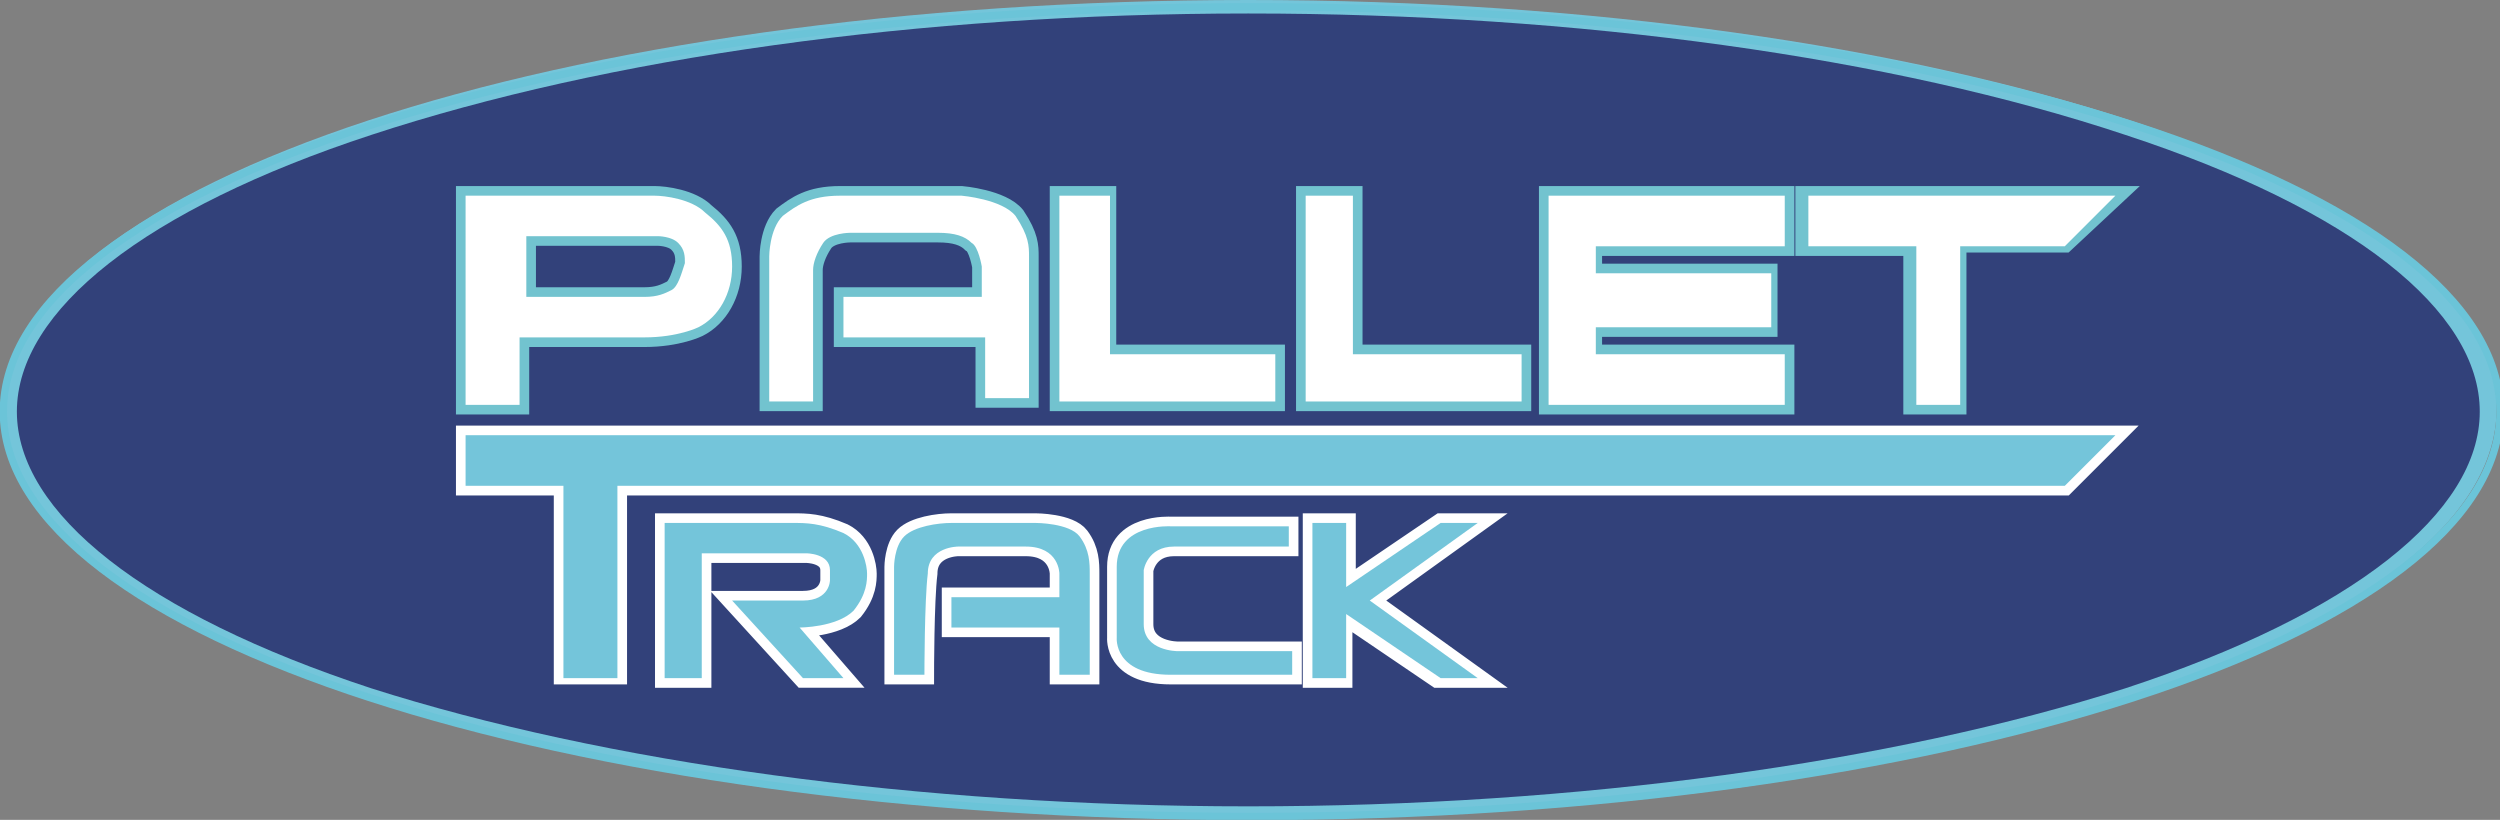
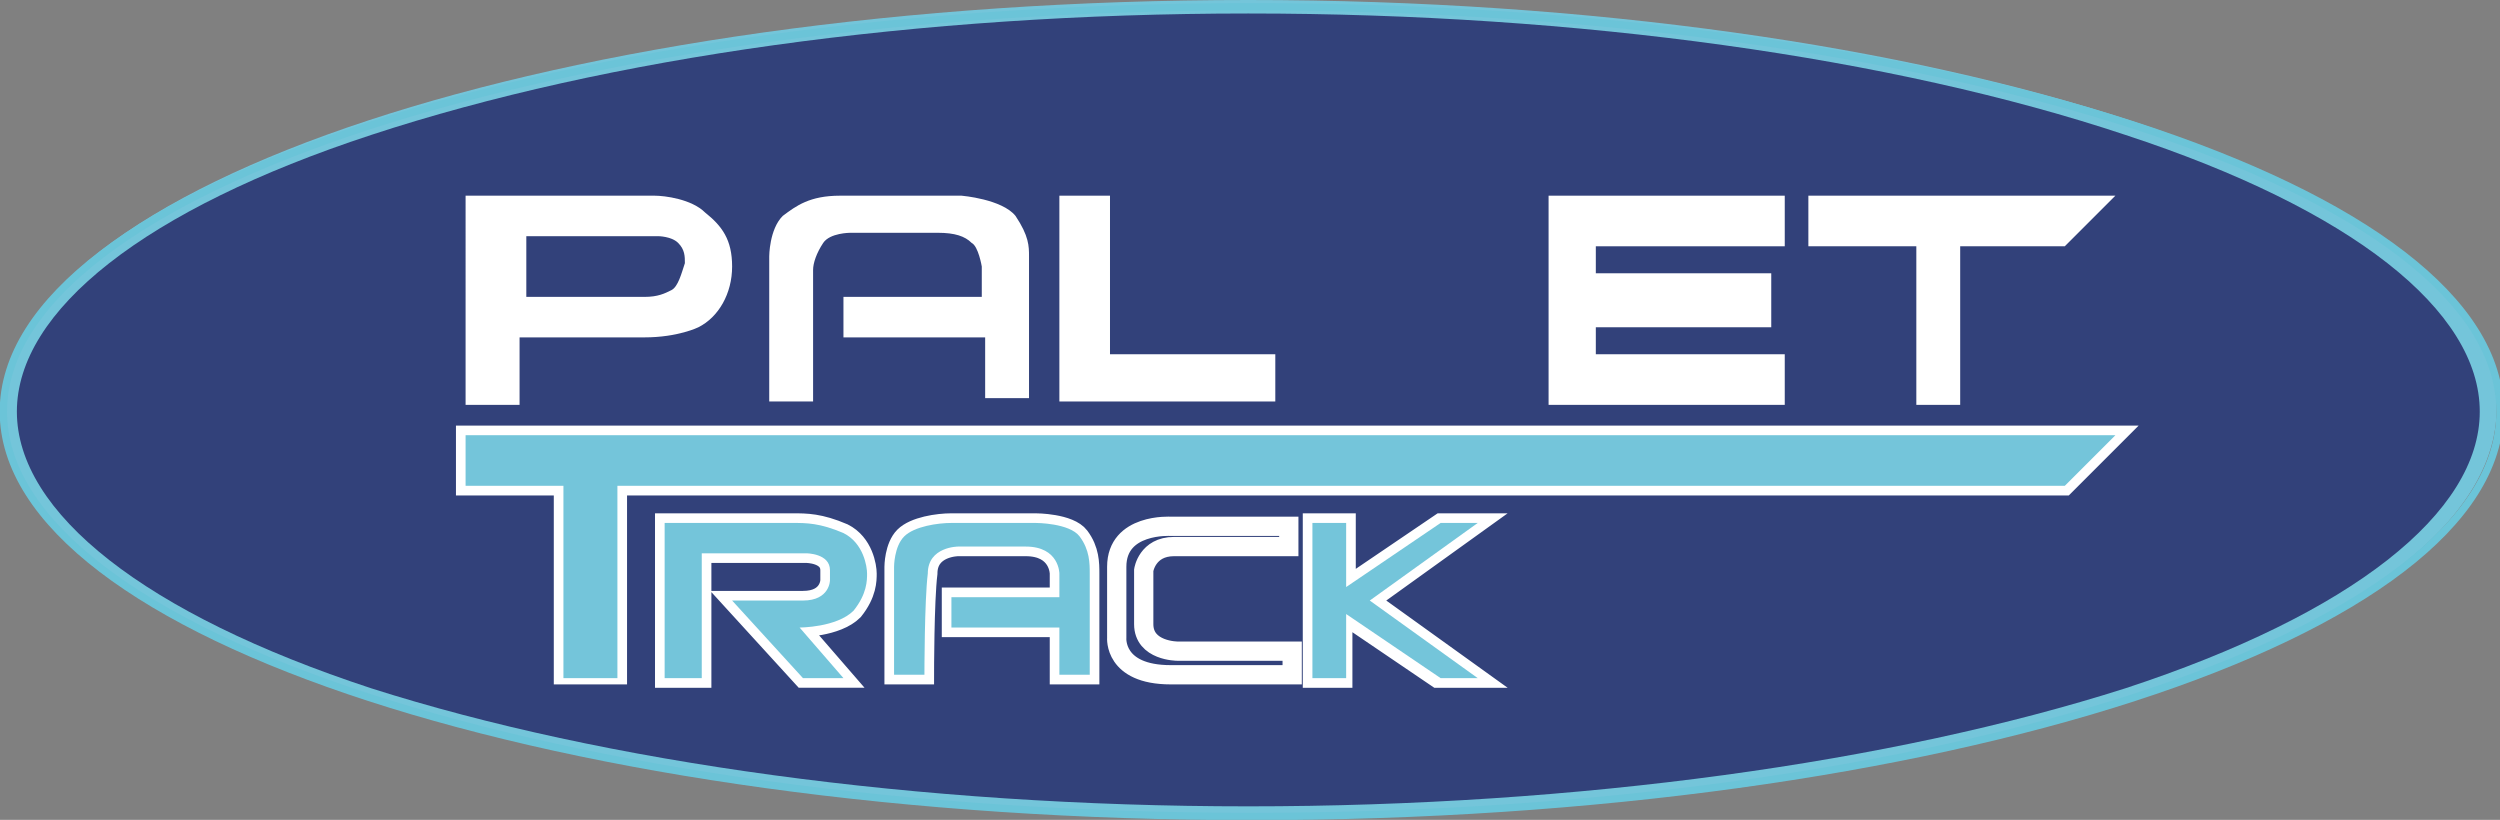
<svg xmlns="http://www.w3.org/2000/svg" xmlns:xlink="http://www.w3.org/1999/xlink" version="1.1" id="Layer_1" x="0px" y="0px" viewBox="0 0 74.1 24.3" style="enable-background:new 0 0 74.1 24.3;" xml:space="preserve">
  <rect x="0" y="0" width="74.1" height="24.3" fill="#808080" stroke="none" />
  <style type="text/css">
	.st0{clip-path:url(#SVGID_00000057142845167186016810000014367654165785133993_);fill:#74C5DA;}
	.st1{clip-path:url(#SVGID_00000057142845167186016810000014367654165785133993_);fill:#32417A;}
	
		.st2{clip-path:url(#SVGID_00000057142845167186016810000014367654165785133993_);fill:none;stroke:#72C3CF;stroke-width:0.571;stroke-miterlimit:10;}
	.st3{clip-path:url(#SVGID_00000057142845167186016810000014367654165785133993_);fill:#FFFFFF;}
	
		.st4{clip-path:url(#SVGID_00000057142845167186016810000014367654165785133993_);fill:none;stroke:#FFFFFF;stroke-width:0.571;stroke-miterlimit:10;}
	.st5{clip-path:url(#SVGID_00000057142845167186016810000014367654165785133993_);fill:none;stroke:#6BC4D8;stroke-width:0.218;}
</style>
  <g>
    <defs>
      <rect id="SVGID_1_" width="74.1" height="24.3" />
    </defs>
    <clipPath id="SVGID_00000181073943669838849850000008065666699564456599_">
      <use xlink:href="#SVGID_1_" style="overflow:visible;" />
    </clipPath>
    <path style="clip-path:url(#SVGID_00000181073943669838849850000008065666699564456599_);fill:#74C5DA;" d="M74,12.1   c0,6.7-16.5,12.1-36.9,12.1S0.1,18.8,0.1,12.1C0.1,5.5,16.6,0,37,0S74,5.5,74,12.1" />
    <path style="clip-path:url(#SVGID_00000181073943669838849850000008065666699564456599_);fill:#32417A;" d="M37,23.9   c-9.8,0-19.1-1.3-26-3.5c-6.7-2.2-10.5-5.2-10.5-8.2c0-3,3.8-6,10.5-8.2C18,1.7,27.2,0.4,37,0.4S56.1,1.7,63,4   c6.7,2.2,10.5,5.2,10.5,8.2c0,3-3.8,6-10.5,8.2C56.1,22.6,46.8,23.9,37,23.9" />
-     <path style="clip-path:url(#SVGID_00000181073943669838849850000008065666699564456599_);fill:none;stroke:#72C3CF;stroke-width:0.571;stroke-miterlimit:10;" d="   M19.9,8.6c-0.2,0.1-0.4,0.2-0.8,0.2c-0.4,0-3.5,0-3.5,0V7h3.9c0,0,0.4,0,0.6,0.2c0.2,0.2,0.2,0.4,0.2,0.6   C20.2,8.1,20.1,8.5,19.9,8.6z M20.9,6.3c-0.4-0.4-1.2-0.5-1.5-0.5h-5.6V12l1.6,0V10h3.7c1,0,1.6-0.3,1.6-0.3l0,0l0,0   c0.6-0.3,1-1,1-1.8C21.7,7.1,21.4,6.7,20.9,6.3z M53.6,5.8h9.1l-1.5,1.4h-3.2V12h-1.3V7.3h-3.2V5.8z M52.9,10.5h-5.7V9.7h5.2V8.1   h-5.2V7.3h5.7V5.8h-7v0.3v1.1v3.2v0.6V12h7V10.5z M38.7,5.8v6.1h6.4v-1.4h-5V5.8H38.7z M31.4,5.8v6.1h6.4v-1.4h-5V5.8H31.4z    M22.8,11.9V7.6c0,0,0-0.8,0.4-1.2c0.4-0.3,0.8-0.6,1.7-0.6h3.6c0,0,1.2,0.1,1.6,0.6c0.4,0.6,0.4,0.9,0.4,1.2v4.2h-1.3V10H25V8.8   h4.1V7.9c0,0-0.1-0.6-0.3-0.7c-0.2-0.2-0.5-0.3-1-0.3h-2.6c0,0-0.6,0-0.8,0.3c-0.2,0.3-0.3,0.6-0.3,0.8v3.9L22.8,11.9z" />
    <path style="clip-path:url(#SVGID_00000181073943669838849850000008065666699564456599_);fill:#FFFFFF;" d="M22.8,11.9V7.6   c0,0,0-0.8,0.4-1.2c0.4-0.3,0.8-0.6,1.7-0.6h3.6c0,0,1.2,0.1,1.6,0.6c0.4,0.6,0.4,0.9,0.4,1.2v4.2h-1.3V10H25V8.8h4.1V7.9   c0,0-0.1-0.6-0.3-0.7c-0.2-0.2-0.5-0.3-1-0.3h-2.6c0,0-0.6,0-0.8,0.3c-0.2,0.3-0.3,0.6-0.3,0.8v3.9L22.8,11.9z" />
    <polygon style="clip-path:url(#SVGID_00000181073943669838849850000008065666699564456599_);fill:#FFFFFF;" points="31.4,5.8    31.4,11.9 37.8,11.9 37.8,10.5 32.9,10.5 32.9,5.8  " />
-     <polygon style="clip-path:url(#SVGID_00000181073943669838849850000008065666699564456599_);fill:#FFFFFF;" points="38.7,5.8    38.7,11.9 45.1,11.9 45.1,10.5 40.1,10.5 40.1,5.8  " />
    <polygon style="clip-path:url(#SVGID_00000181073943669838849850000008065666699564456599_);fill:#FFFFFF;" points="52.9,10.5    47.3,10.5 47.3,9.7 52.5,9.7 52.5,8.1 47.3,8.1 47.3,7.3 52.9,7.3 52.9,5.8 45.9,5.8 45.9,6.1 45.9,7.3 45.9,10.5 45.9,11.1    45.9,12 52.9,12  " />
    <polygon style="clip-path:url(#SVGID_00000181073943669838849850000008065666699564456599_);fill:#FFFFFF;" points="53.6,5.8    62.7,5.8 61.2,7.3 58.1,7.3 58.1,12 56.8,12 56.8,7.3 53.6,7.3  " />
    <path style="clip-path:url(#SVGID_00000181073943669838849850000008065666699564456599_);fill:none;stroke:#FFFFFF;stroke-width:0.571;stroke-miterlimit:10;" d="   M38.9,15.5v4.6h0.9v-1.9l2.8,1.9h1.2l-3.2-2.3l3.2-2.3h-1.1l-2.8,1.9v-1.9L38.9,15.5z M38.2,16.2v-0.6h-3.5c0,0-1.6-0.1-1.6,1.2   v2.1c0,0-0.1,1.1,1.6,1.1h3.6v-0.7h-3.4c0,0-1,0-1-0.8v-1.6c0,0,0.1-0.7,0.9-0.7C35.6,16.2,38.2,16.2,38.2,16.2z M27.4,20h-0.9   v-3.2c0,0,0-0.6,0.3-0.9c0.3-0.3,1-0.4,1.4-0.4h2.5c0,0,1,0,1.3,0.4c0.3,0.4,0.3,0.8,0.3,1.1V20h-0.9v-1.4h-3.2v-0.9h3.2V17   c0,0,0-0.8-1-0.8h-2c0,0-0.9,0-0.9,0.8C27.4,17.8,27.4,20,27.4,20z M19.7,15.5v4.6h1.1v-3.7h3.1c0,0,0.7,0,0.7,0.5v0.3   c0,0,0,0.6-0.8,0.6h-2.1l2.1,2.3h1.2l-1.3-1.5c0,0,1.1,0,1.6-0.5c0.4-0.5,0.4-0.9,0.4-1.1c0-0.2-0.1-0.9-0.7-1.2   c-0.7-0.3-1.1-0.3-1.5-0.3H19.7z M16.7,14.4h-2.9v-1.5h48.9l-1.5,1.5H18.3v5.6h-1.6L16.7,14.4z" />
    <polygon style="clip-path:url(#SVGID_00000181073943669838849850000008065666699564456599_);fill:#74C5DA;" points="16.7,14.4    13.8,14.4 13.8,12.9 62.7,12.9 61.2,14.4 18.3,14.4 18.3,20.1 16.7,20.1  " />
    <path style="clip-path:url(#SVGID_00000181073943669838849850000008065666699564456599_);fill:#74C5DA;" d="M19.7,15.5v4.6h1.1   v-3.7h3.1c0,0,0.7,0,0.7,0.5v0.3c0,0,0,0.6-0.8,0.6h-2.1l2.1,2.3H25l-1.3-1.5c0,0,1.1,0,1.6-0.5c0.4-0.5,0.4-0.9,0.4-1.1   c0-0.2-0.1-0.9-0.7-1.2c-0.7-0.3-1.1-0.3-1.5-0.3H19.7z" />
    <path style="clip-path:url(#SVGID_00000181073943669838849850000008065666699564456599_);fill:#74C5DA;" d="M27.4,20h-0.9v-3.2   c0,0,0-0.6,0.3-0.9c0.3-0.3,1-0.4,1.4-0.4h2.5c0,0,1,0,1.3,0.4c0.3,0.4,0.3,0.8,0.3,1.1V20h-0.9v-1.4h-3.2v-0.9h3.2V17   c0,0,0-0.8-1-0.8h-2c0,0-0.9,0-0.9,0.8C27.4,17.8,27.4,20,27.4,20" />
-     <path style="clip-path:url(#SVGID_00000181073943669838849850000008065666699564456599_);fill:#74C5DA;" d="M38.2,16.2v-0.6h-3.5   c0,0-1.6-0.1-1.6,1.2v2.1c0,0-0.1,1.1,1.6,1.1h3.6v-0.7h-3.4c0,0-1,0-1-0.8v-1.6c0,0,0.1-0.7,0.9-0.7   C35.6,16.2,38.2,16.2,38.2,16.2" />
    <polygon style="clip-path:url(#SVGID_00000181073943669838849850000008065666699564456599_);fill:#74C5DA;" points="38.9,15.5    38.9,20.1 39.9,20.1 39.9,18.2 42.7,20.1 43.8,20.1 40.6,17.8 43.8,15.5 42.7,15.5 39.9,17.4 39.9,15.5  " />
    <path style="clip-path:url(#SVGID_00000181073943669838849850000008065666699564456599_);fill:#FFFFFF;" d="M19.9,8.6   c-0.2,0.1-0.4,0.2-0.8,0.2c-0.4,0-3.5,0-3.5,0V7h3.9c0,0,0.4,0,0.6,0.2c0.2,0.2,0.2,0.4,0.2,0.6C20.2,8.1,20.1,8.5,19.9,8.6    M20.9,6.3c-0.4-0.4-1.2-0.5-1.5-0.5h-5.6V12l1.6,0V10h3.7c1,0,1.6-0.3,1.6-0.3l0,0l0,0c0.6-0.3,1-1,1-1.8   C21.7,7.1,21.4,6.7,20.9,6.3" />
    <path style="clip-path:url(#SVGID_00000181073943669838849850000008065666699564456599_);fill:none;stroke:#6BC4D8;stroke-width:0.218;" d="   M37.1,24.2c20.4,0,37-5.4,37-12c0-6.6-16.5-12-37-12c-20.4,0-37,5.4-37,12C0.1,18.8,16.7,24.2,37.1,24.2z" />
  </g>
</svg>